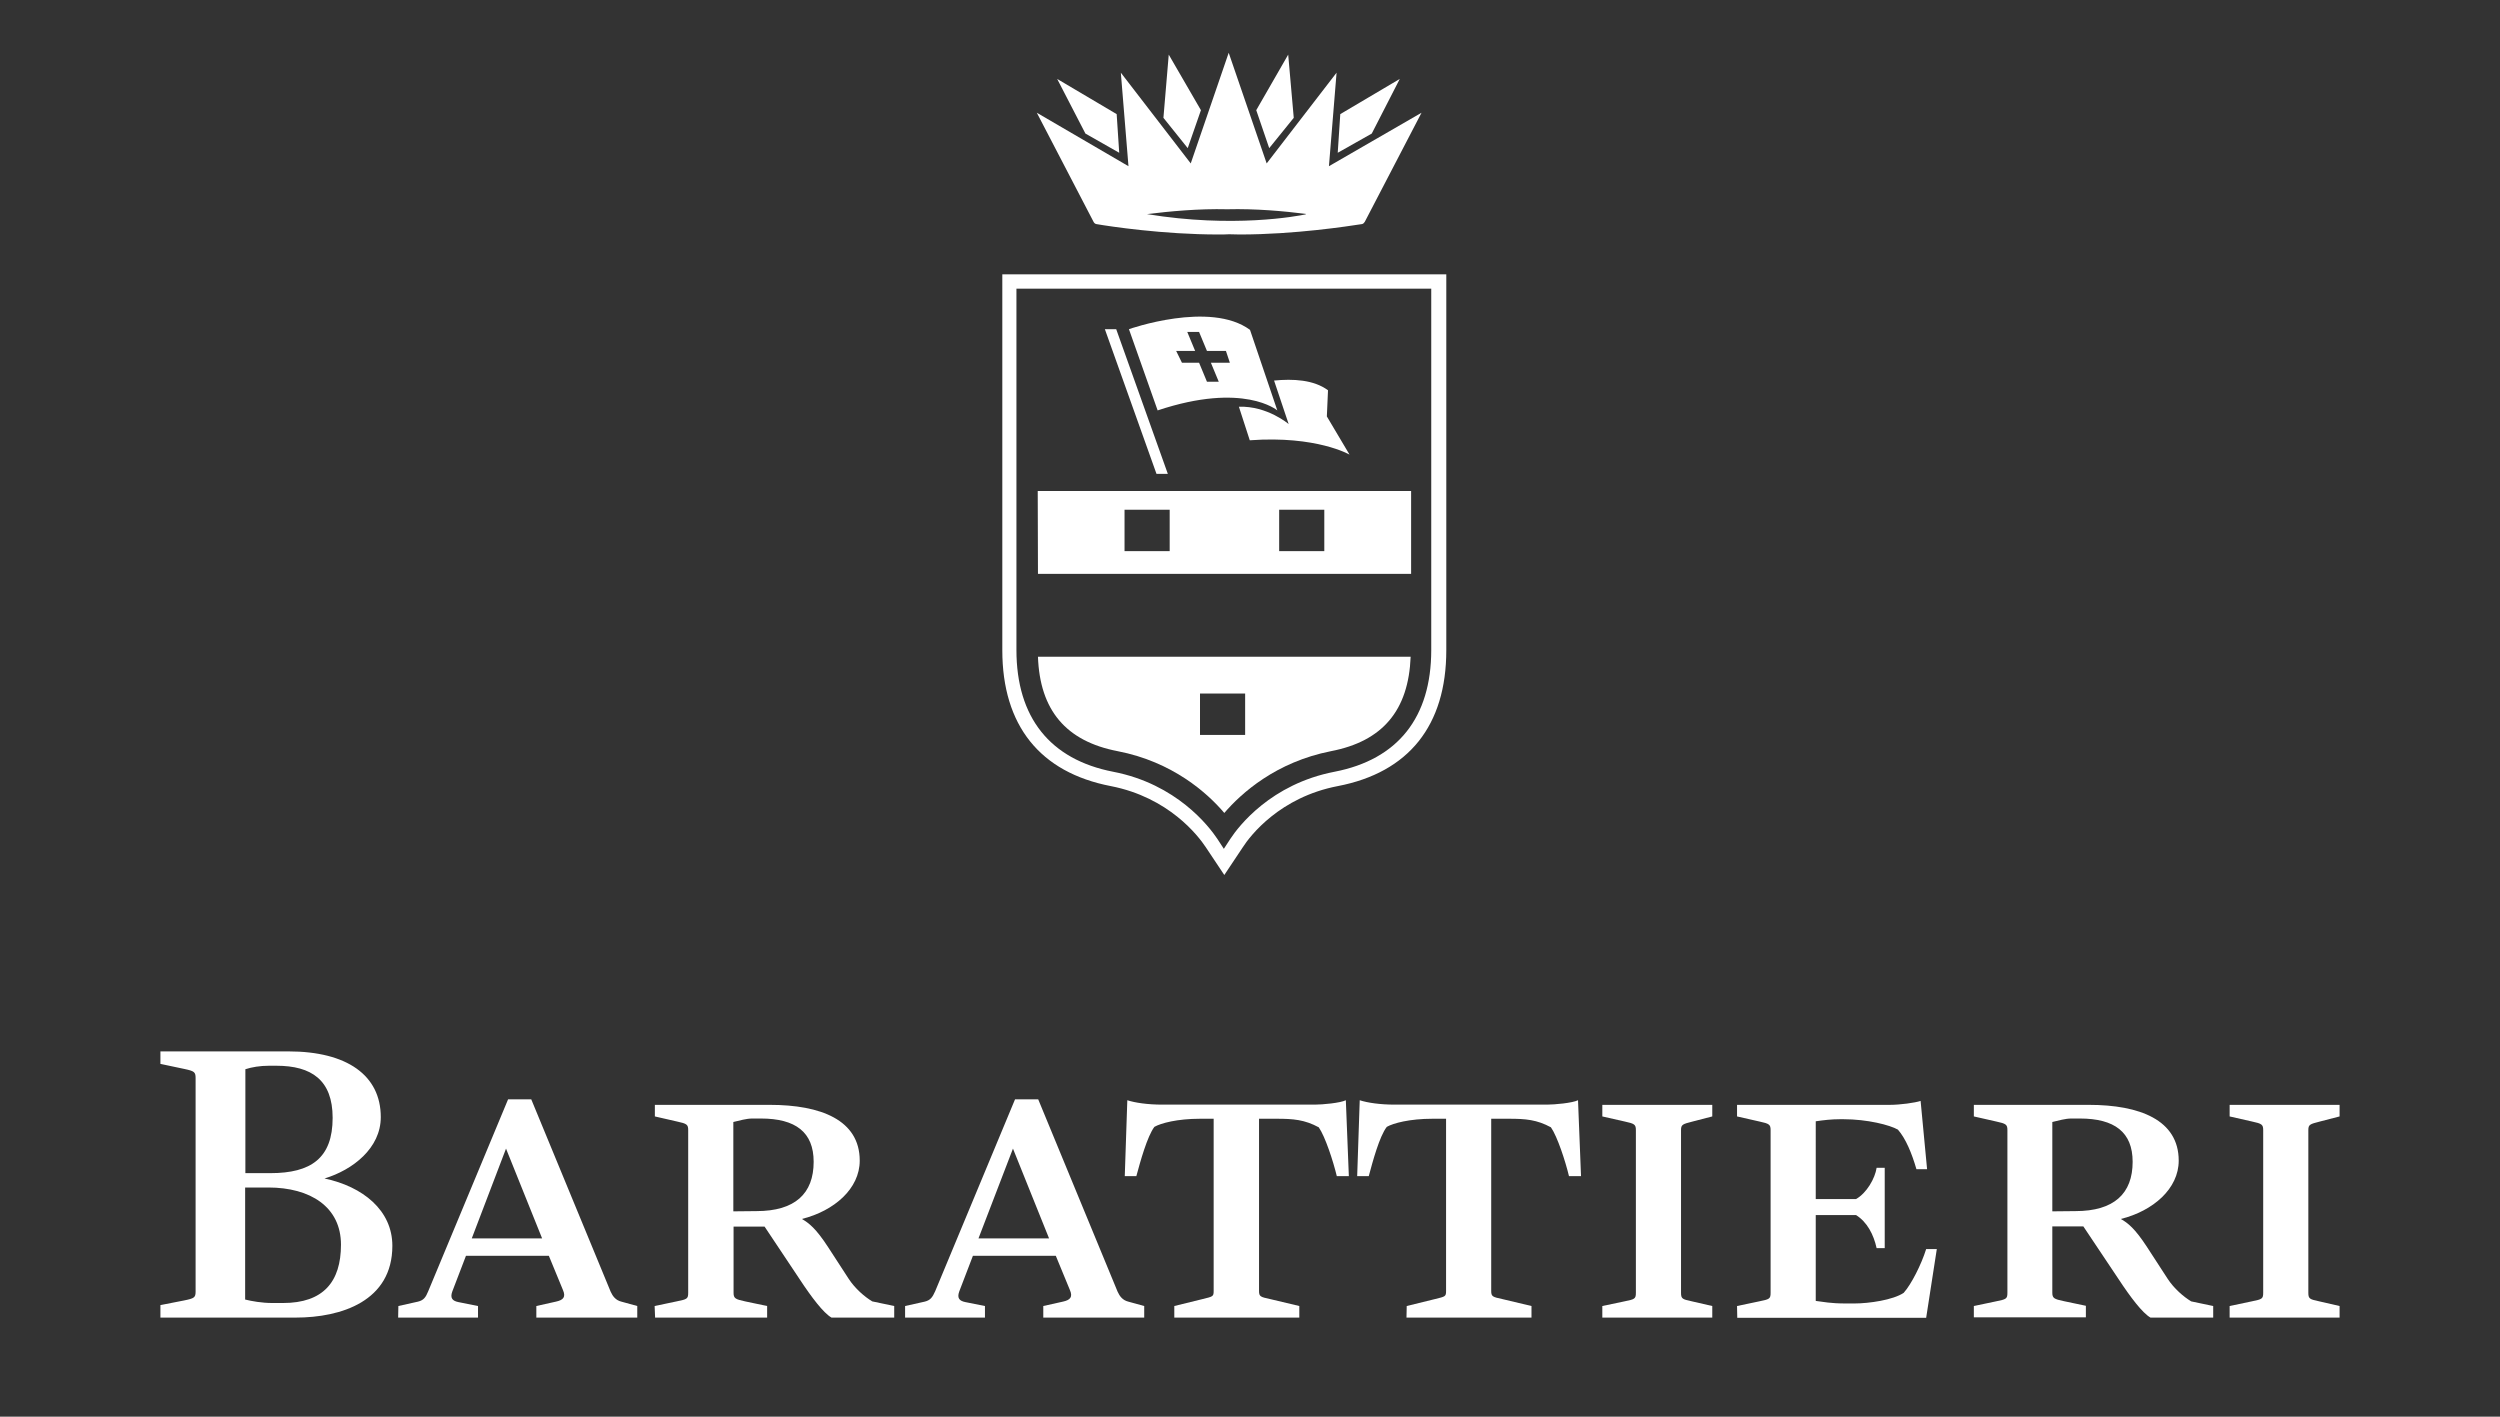
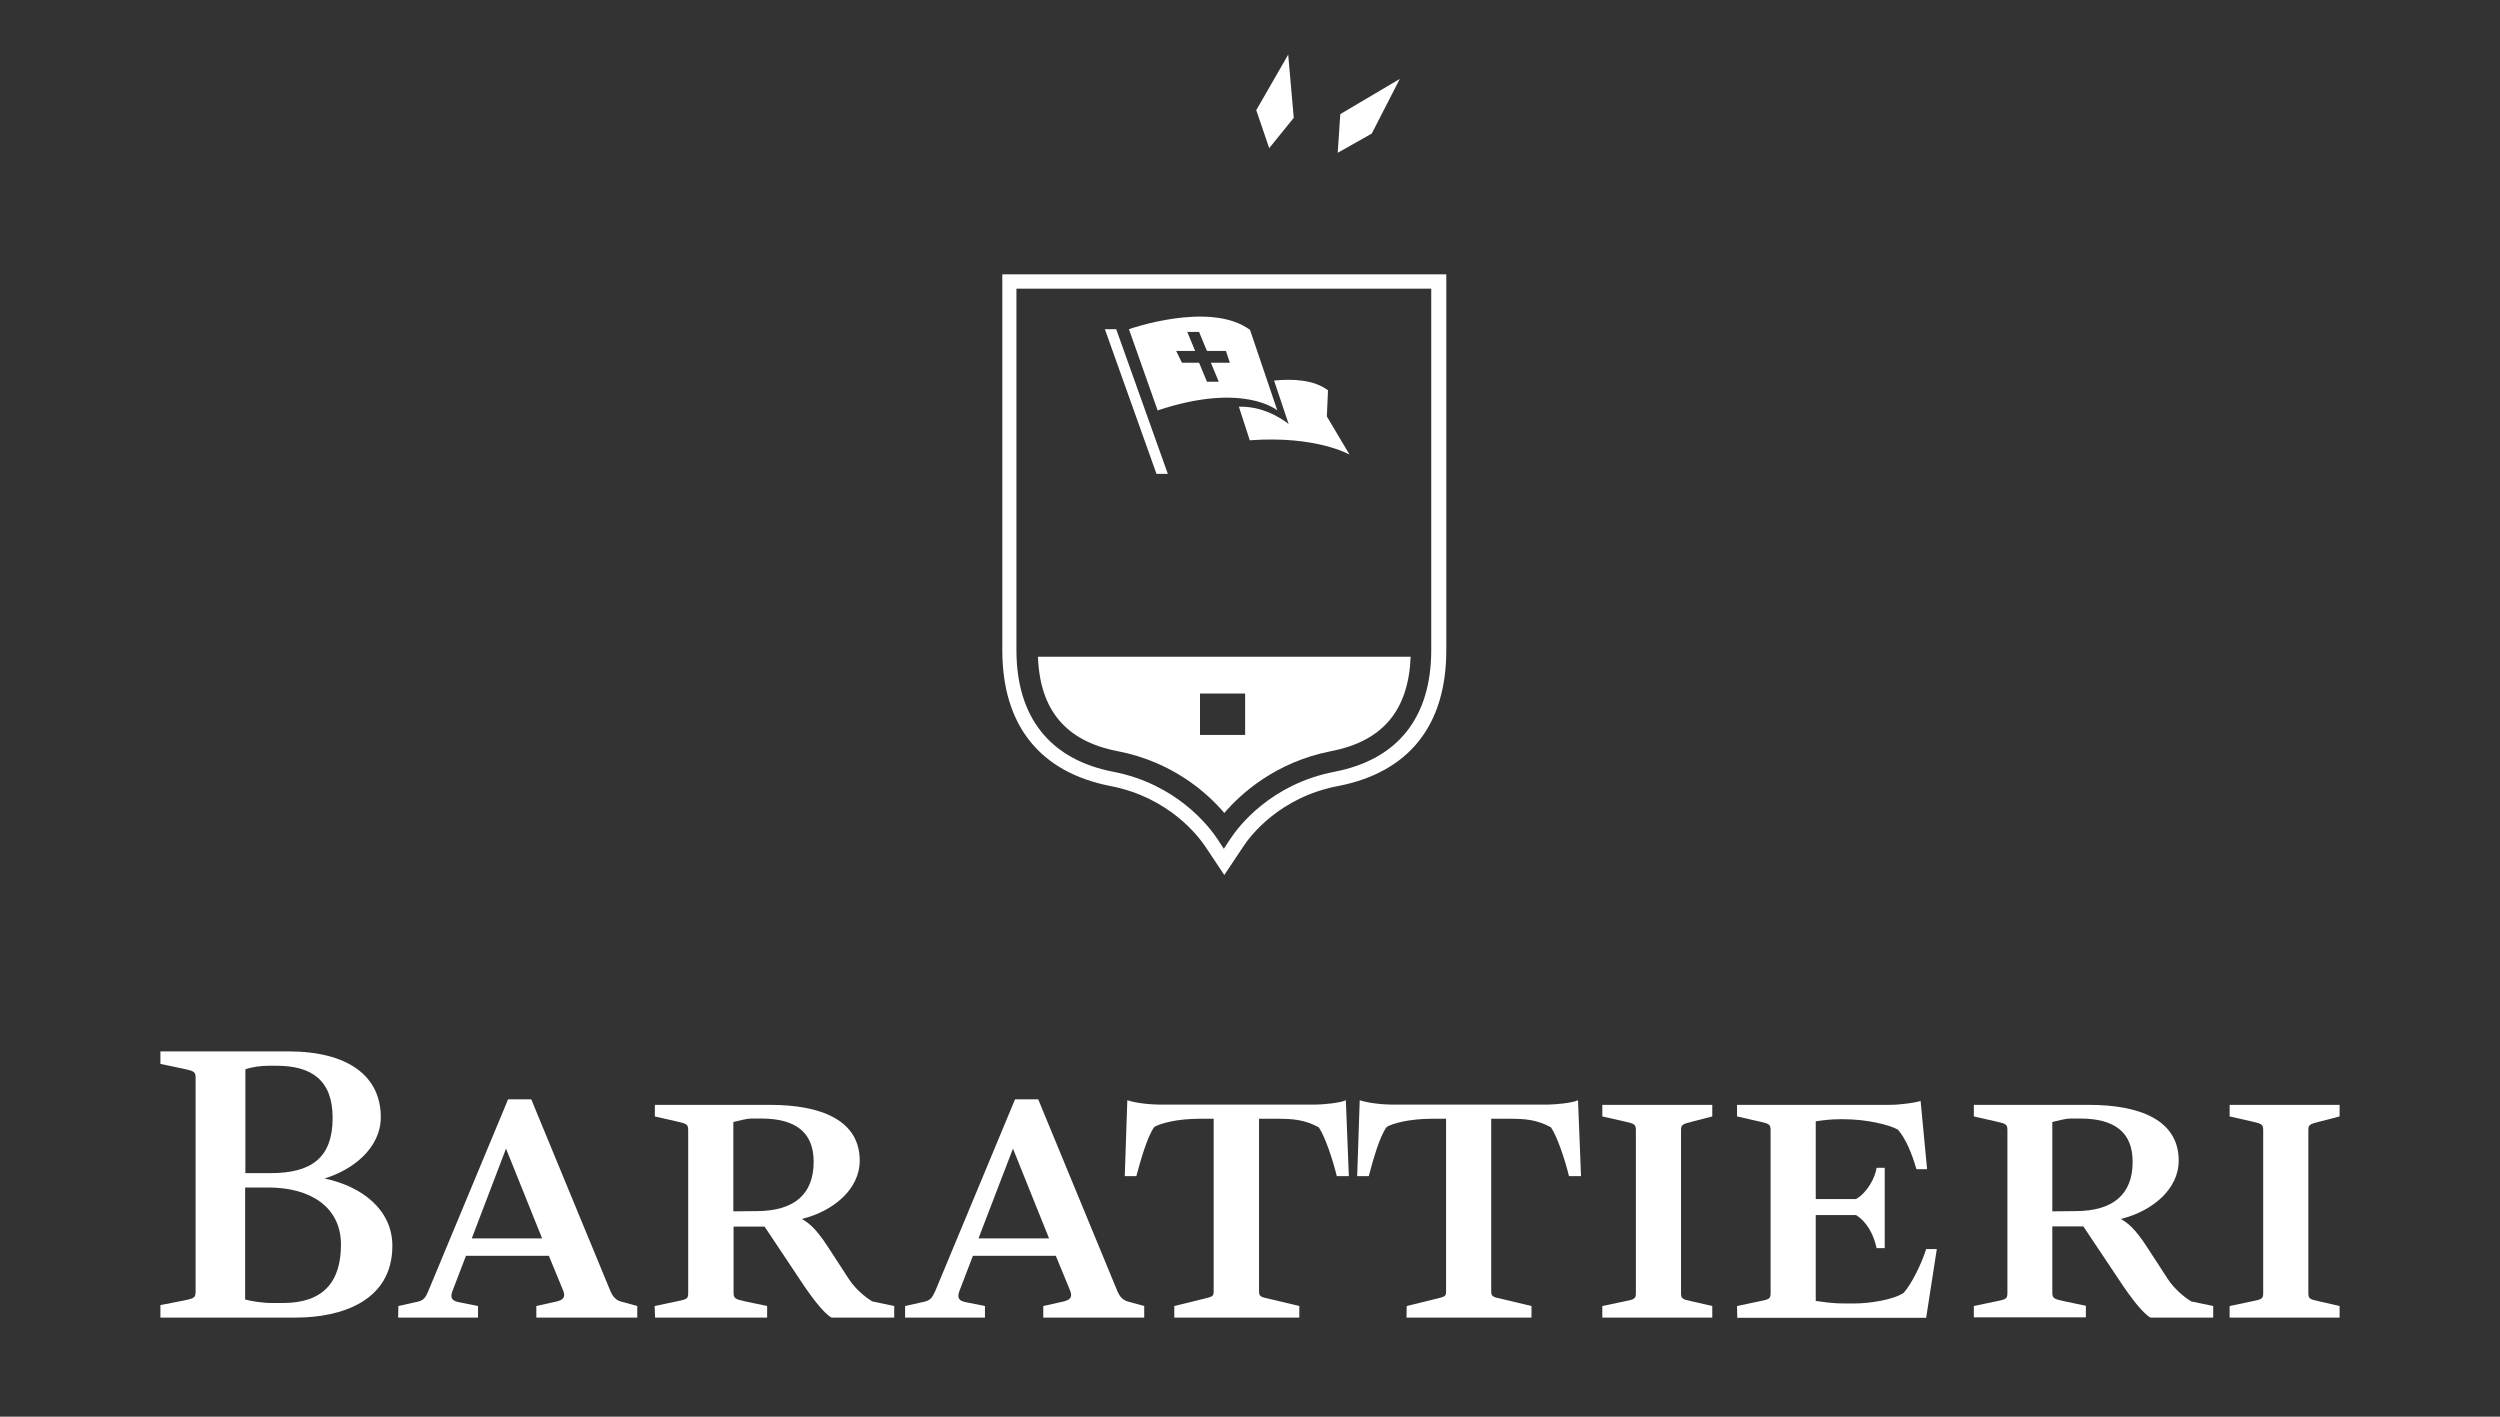
<svg xmlns="http://www.w3.org/2000/svg" version="1.1" id="Livello_1" x="0px" y="0px" viewBox="0 0 1080 612" style="enable-background:new 0 0 1080 612;" xml:space="preserve">
  <rect x="0" y="0" width="1080" height="612" fill="#333333" stroke="none" />
  <style type="text/css">
	.st0{fill:#FFFFFF;}
</style>
  <g>
    <path class="st0" d="M69.3,563.8l10.2-2c4.5-0.9,5-1.3,5-3.9v-92.2c0-2.6-0.6-3-4.8-3.9l-10.4-2.2v-5.4h55.3   c25.4,0,39.9,10.4,39.9,28.4c0,13.4-12.1,22.8-24.3,26.5c16.5,3.5,29.3,13.7,29.3,29.1c0,23.8-21.9,31-41.8,31H69.3V563.8z    M116.8,506.8c17.6,0,26.9-6.5,26.9-23.9c0-16.3-9.1-22.5-24.3-22.5h-3.2c-3.9,0-7.4,0.6-10.2,1.5v44.9L116.8,506.8L116.8,506.8z    M122.3,562.9c17.3,0,25-9.1,25-25.2c0-16.3-13.2-24.7-31.4-24.7h-10v48.4c2.8,0.7,7.2,1.5,11.7,1.5H122.3z" />
    <path class="st0" d="M172.1,564.2l8.5-1.9c2.4-0.6,3.3-1.8,4.4-4.5l34.5-82.9h10l34.3,83.1c0.9,2,2.2,3.7,4.6,4.3l6.9,1.9v5h-43.6   v-5l8.5-1.9c3.2-0.7,4.3-2,3-5l-6.1-14.8h-35.8l-5.9,15.4c-1.1,3,0.2,4.1,2.6,4.6l8.5,1.7v5h-34.5L172.1,564.2L172.1,564.2z    M234.2,535l-15.6-38.8L203.8,535H234.2z" />
    <path class="st0" d="M282.8,564.2l9.5-2c4.5-0.9,5-1.1,5-3.7v-70.3c0-2.4-0.6-2.8-4.8-3.7l-9.6-2.2v-5h49.7   c21.9,0,38.8,6.5,38.8,24.1c0,12.1-11,21.7-25,25.2c3,1.7,6.1,4.1,11.3,12.1l8.9,13.7c2.8,4.3,6.9,7.8,10.2,9.8l9.5,2v5h-27.1   c-3.5-2-8.7-8.9-13.7-16.5l-15.2-22.8h-13.4v28.6c0,2.4,0.8,2.8,5,3.7l9.5,2v5h-48.4L282.8,564.2L282.8,564.2z M326.8,523.2   c16.7,0,24.7-7.6,24.7-21.3c0-12.8-7.8-18.7-22.8-18.7h-3.7c-2.6,0-5.6,0.9-8.2,1.5v38.6L326.8,523.2L326.8,523.2z" />
    <path class="st0" d="M391,564.2l8.5-1.9c2.4-0.6,3.3-1.8,4.5-4.5l34.5-82.9h10l34.3,83.1c0.9,2,2.2,3.7,4.6,4.3l6.9,1.9v5h-43.6v-5   l8.5-1.9c3.2-0.7,4.3-2,3-5l-6.1-14.8h-35.8l-5.9,15.4c-1.1,3,0.2,4.1,2.6,4.6l8.5,1.7v5H391V564.2z M453.2,535l-15.6-38.8   L422.7,535H453.2z" />
    <path class="st0" d="M507.3,564.2l12.2-3c4.5-1.1,4.8-1.1,4.8-3.5v-74.4h-5.9c-9.8,0-16.9,1.9-19.7,3.5c-3.1,4.1-6.1,15-7.8,21.3   h-5l1.1-32.8c3.3,1.1,8.9,1.9,15,1.9H568c3.3,0,11-0.7,13.4-1.9l1.3,32.8h-5.2c-1.5-6.3-5-17.1-7.8-21.1c-6.1-3.3-11-3.7-18.2-3.7   h-7.6v74.4c0,2.4,0.6,2.6,4.8,3.5l12.6,3v5h-54L507.3,564.2L507.3,564.2z" />
    <path class="st0" d="M607.7,564.2l12.2-3c4.5-1.1,4.8-1.1,4.8-3.5v-74.4h-5.9c-9.8,0-16.9,1.9-19.7,3.5c-3.2,4.1-6.1,15-7.8,21.3   h-5l1.1-32.8c3.3,1.1,8.9,1.9,15,1.9h65.9c3.3,0,11-0.7,13.4-1.9l1.3,32.8h-5.2c-1.5-6.3-5-17.1-7.8-21.1   c-6.1-3.3-10.9-3.7-18.2-3.7h-7.6v74.4c0,2.4,0.6,2.6,4.8,3.5l12.6,3v5h-54L607.7,564.2L607.7,564.2z" />
    <path class="st0" d="M692.2,564.2l9.5-2c4.5-0.9,5-1.1,5-3.7v-70.3c0-2.4-0.6-2.8-4.8-3.7l-9.7-2.2v-5h47.5v5l-8.5,2.2   c-4.3,1.1-5,1.3-5,3.7v70.3c0,2.6,0.6,2.8,4.8,3.7l8.7,2v5h-47.5L692.2,564.2L692.2,564.2z" />
    <path class="st0" d="M750.4,564.2l9.5-2c4.5-0.9,5-1.1,5-3.7v-70.3c0-2.4-0.6-2.8-4.8-3.7l-9.7-2.2v-5h65.9c4.6,0,11-0.9,13.4-1.7   l2.8,29.5h-4.6c-2-6.9-4.6-13.2-8-17.1c-3.5-2-13.2-4.5-23.6-4.5h-1.3c-3.9,0-7.2,0.4-10.6,0.9V518h17.4c4.6-2.6,8.2-8.9,8.9-13.5   h3.5v34.7h-3.5c-1.3-5.9-4.1-11.3-8.9-14.3h-17.4v37.1c3.5,0.4,6.1,1.1,13,1.1h3.7c6.3,0,16.7-1.5,21.3-4.6   c3.3-3.7,7.6-12.2,9.7-18.9h4.6l-4.6,29.7h-81.6L750.4,564.2L750.4,564.2z" />
    <path class="st0" d="M852.7,564.2l9.5-2c4.5-0.9,5-1.1,5-3.7v-70.3c0-2.4-0.6-2.8-4.8-3.7l-9.7-2.2v-5h49.7   c21.9,0,38.8,6.5,38.8,24.1c0,12.1-11,21.7-25,25.2c3,1.7,6.1,4.1,11.3,12.1l8.9,13.7c2.8,4.3,6.9,7.8,10.2,9.8l9.5,2v5h-27.1   c-3.5-2-8.7-8.9-13.7-16.5L900,529.8h-13.4v28.6c0,2.4,0.7,2.8,5,3.7l9.5,2v5h-48.4L852.7,564.2L852.7,564.2z M896.6,523.2   c16.7,0,24.7-7.6,24.7-21.3c0-12.8-7.8-18.7-22.8-18.7h-3.7c-2.6,0-5.6,0.9-8.2,1.5v38.6L896.6,523.2L896.6,523.2z" />
    <path class="st0" d="M963.2,564.2l9.5-2c4.5-0.9,5-1.1,5-3.7v-70.3c0-2.4-0.6-2.8-4.8-3.7l-9.7-2.2v-5h47.5v5l-8.5,2.2   c-4.3,1.1-5,1.3-5,3.7v70.3c0,2.6,0.6,2.8,4.8,3.7l8.7,2v5h-47.5L963.2,564.2L963.2,564.2z" />
    <path class="st0" d="M528.9,378l-8-12c-3.3-5-16-21.5-41-26.4c-30.6-5.9-46.9-26.2-46.9-58.7V118.5h191.8v162.4   c0,32.5-16.2,52.8-46.9,58.7c-25,4.8-37.8,21.4-41,26.4L528.9,378z M439.1,124.7v156.1c0,29.1,14.5,47.3,41.8,52.6   c27.4,5.3,41.4,23.6,45,29l2.8,4.3l2.8-4.3c3.6-5.5,17.6-23.7,45-29c27.4-5.3,41.8-23.5,41.8-52.6V124.7H439.1z" />
-     <path class="st0" d="M448.4,247.9h161.2v-35.8H448.3L448.4,247.9L448.4,247.9z M505.3,238.1h-19.5v-17.9h19.5V238.1z M572.1,238.1   h-19.5v-17.9h19.5V238.1z" />
    <polygon class="st0" points="504.5,204.7 499.6,204.7 477.3,142.2 482.2,142.2  " />
    <path class="st0" d="M448.4,283.7c0.8,23.1,12.1,36.5,34.4,40.8c23.8,4.6,38.8,18.1,46.1,26.7c7.4-8.6,22.3-22,46.1-26.7   c22.3-4.3,33.5-17.6,34.4-40.8H448.4z M537.9,317.5h-19.5v-17.9h19.5V317.5z" />
    <path class="st0" d="M573.2,179.9l0.5-11.3c-6.2-4.6-15.2-5-23.3-4.2l6.3,18.8c0,0-9.2-7.9-21.5-7.5l4.7,14.5   c28.9-2.1,43.1,6.2,43.1,6.2L573.2,179.9z" />
    <path class="st0" d="M540,142.5c-17.2-12.7-52.3-0.3-52.3-0.3l12.4,35.1c37.2-12.4,51.7,0,51.7,0L540,142.5z M523.1,156.7l3.4,8.2   h-5.1l-3.4-8.2h-7.4l-2.5-5.1h8.2l-3.4-8.2h5.1l3.4,8.2h8.2l1.7,5.1H523.1z" />
-     <polygon class="st0" points="468.9,57.7 456.7,34.1 482.4,49.3 483.5,66  " />
-     <polygon class="st0" points="502.6,50.9 504.9,23.6 518.8,47.6 513.1,64  " />
    <polygon class="st0" points="592.6,57.7 604.7,34.1 579,49.3 577.9,66  " />
    <polygon class="st0" points="558.9,50.9 556.5,23.6 542.7,47.6 548.3,64  " />
-     <path class="st0" d="M574.1,71.8l3.3-40.4l-30.2,39.2l-16.4-47.8l-16.4,47.8l-30.2-39.2l3.3,40.4l-39.6-23.1l24.5,47.1   c0.2,0.4,0.6,0.9,1.2,1c5.8,1,28.9,4.5,52.8,4.5c1.5,0,3,0,4.6-0.1c1.5,0,3,0.1,4.6,0.1c23.8,0,46.9-3.6,52.8-4.5   c0.6-0.1,1-0.7,1.2-1l24.5-47.1L574.1,71.8z M564.1,92.6c-3.8,0.8-31.4,6-68.6-0.1c9.6-1.2,22.2-2.4,34.7-2.1   c12.2-0.3,24.4,0.8,33.9,2L564.1,92.6L564.1,92.6z" />
  </g>
</svg>